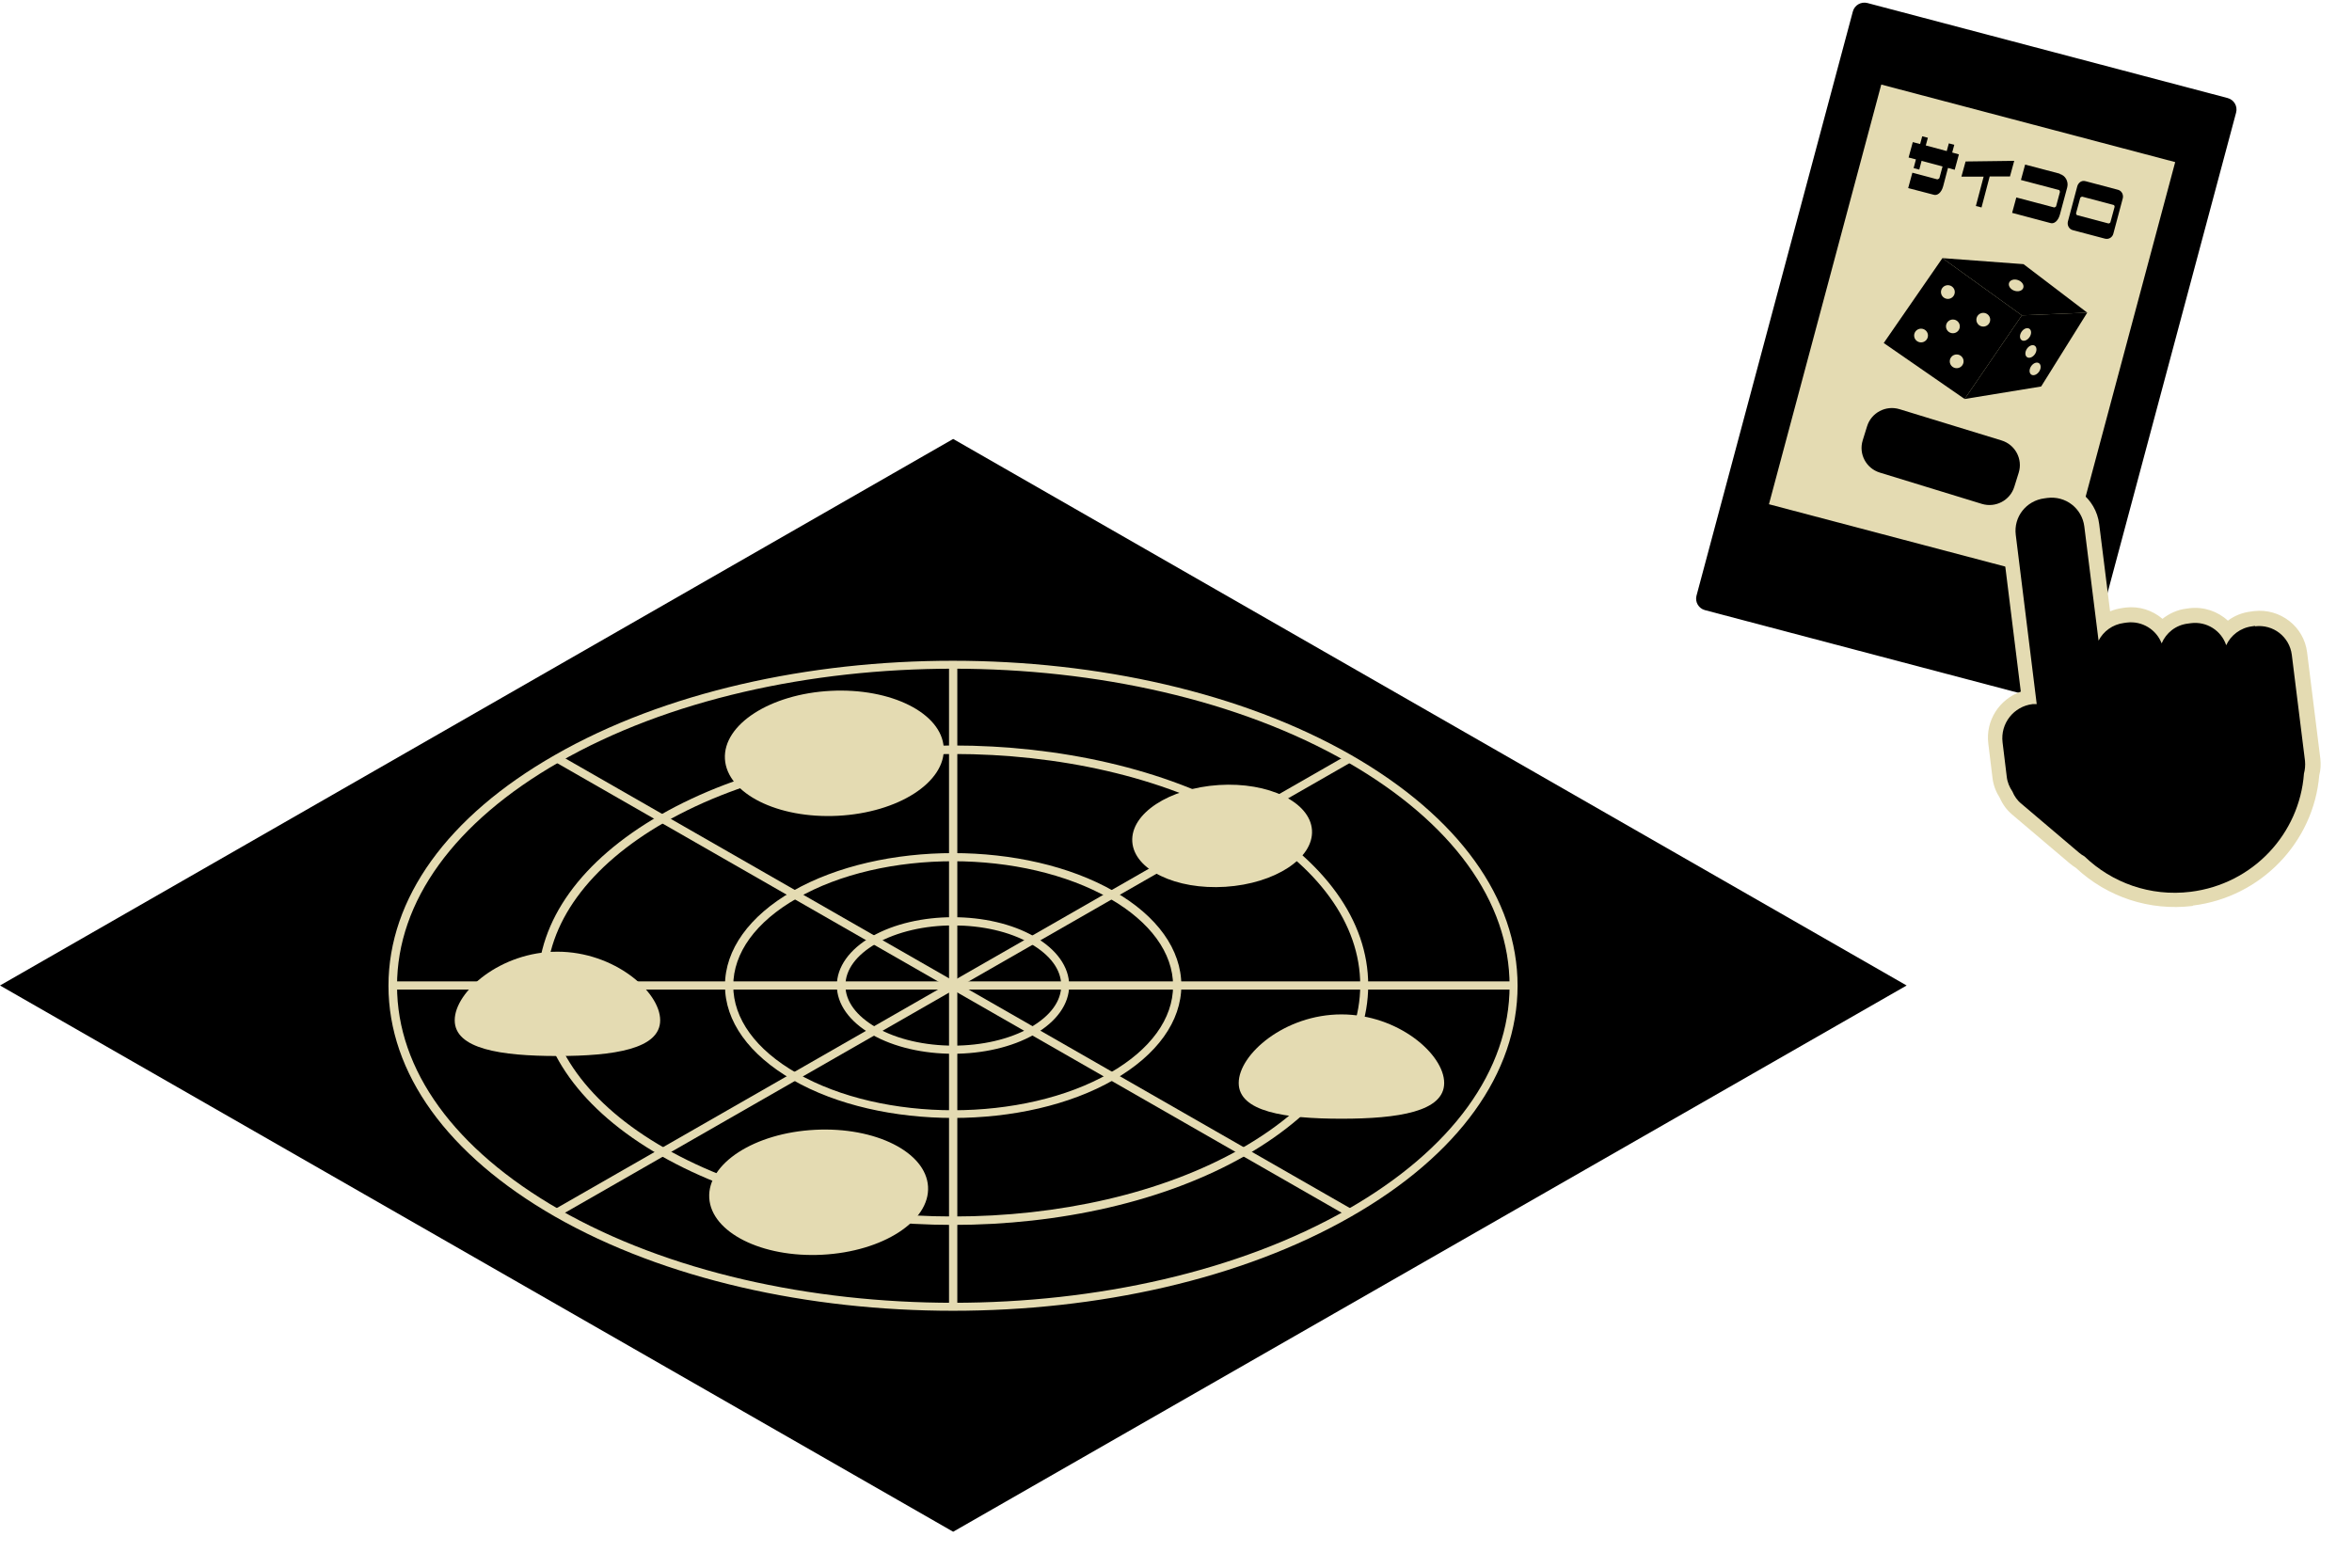
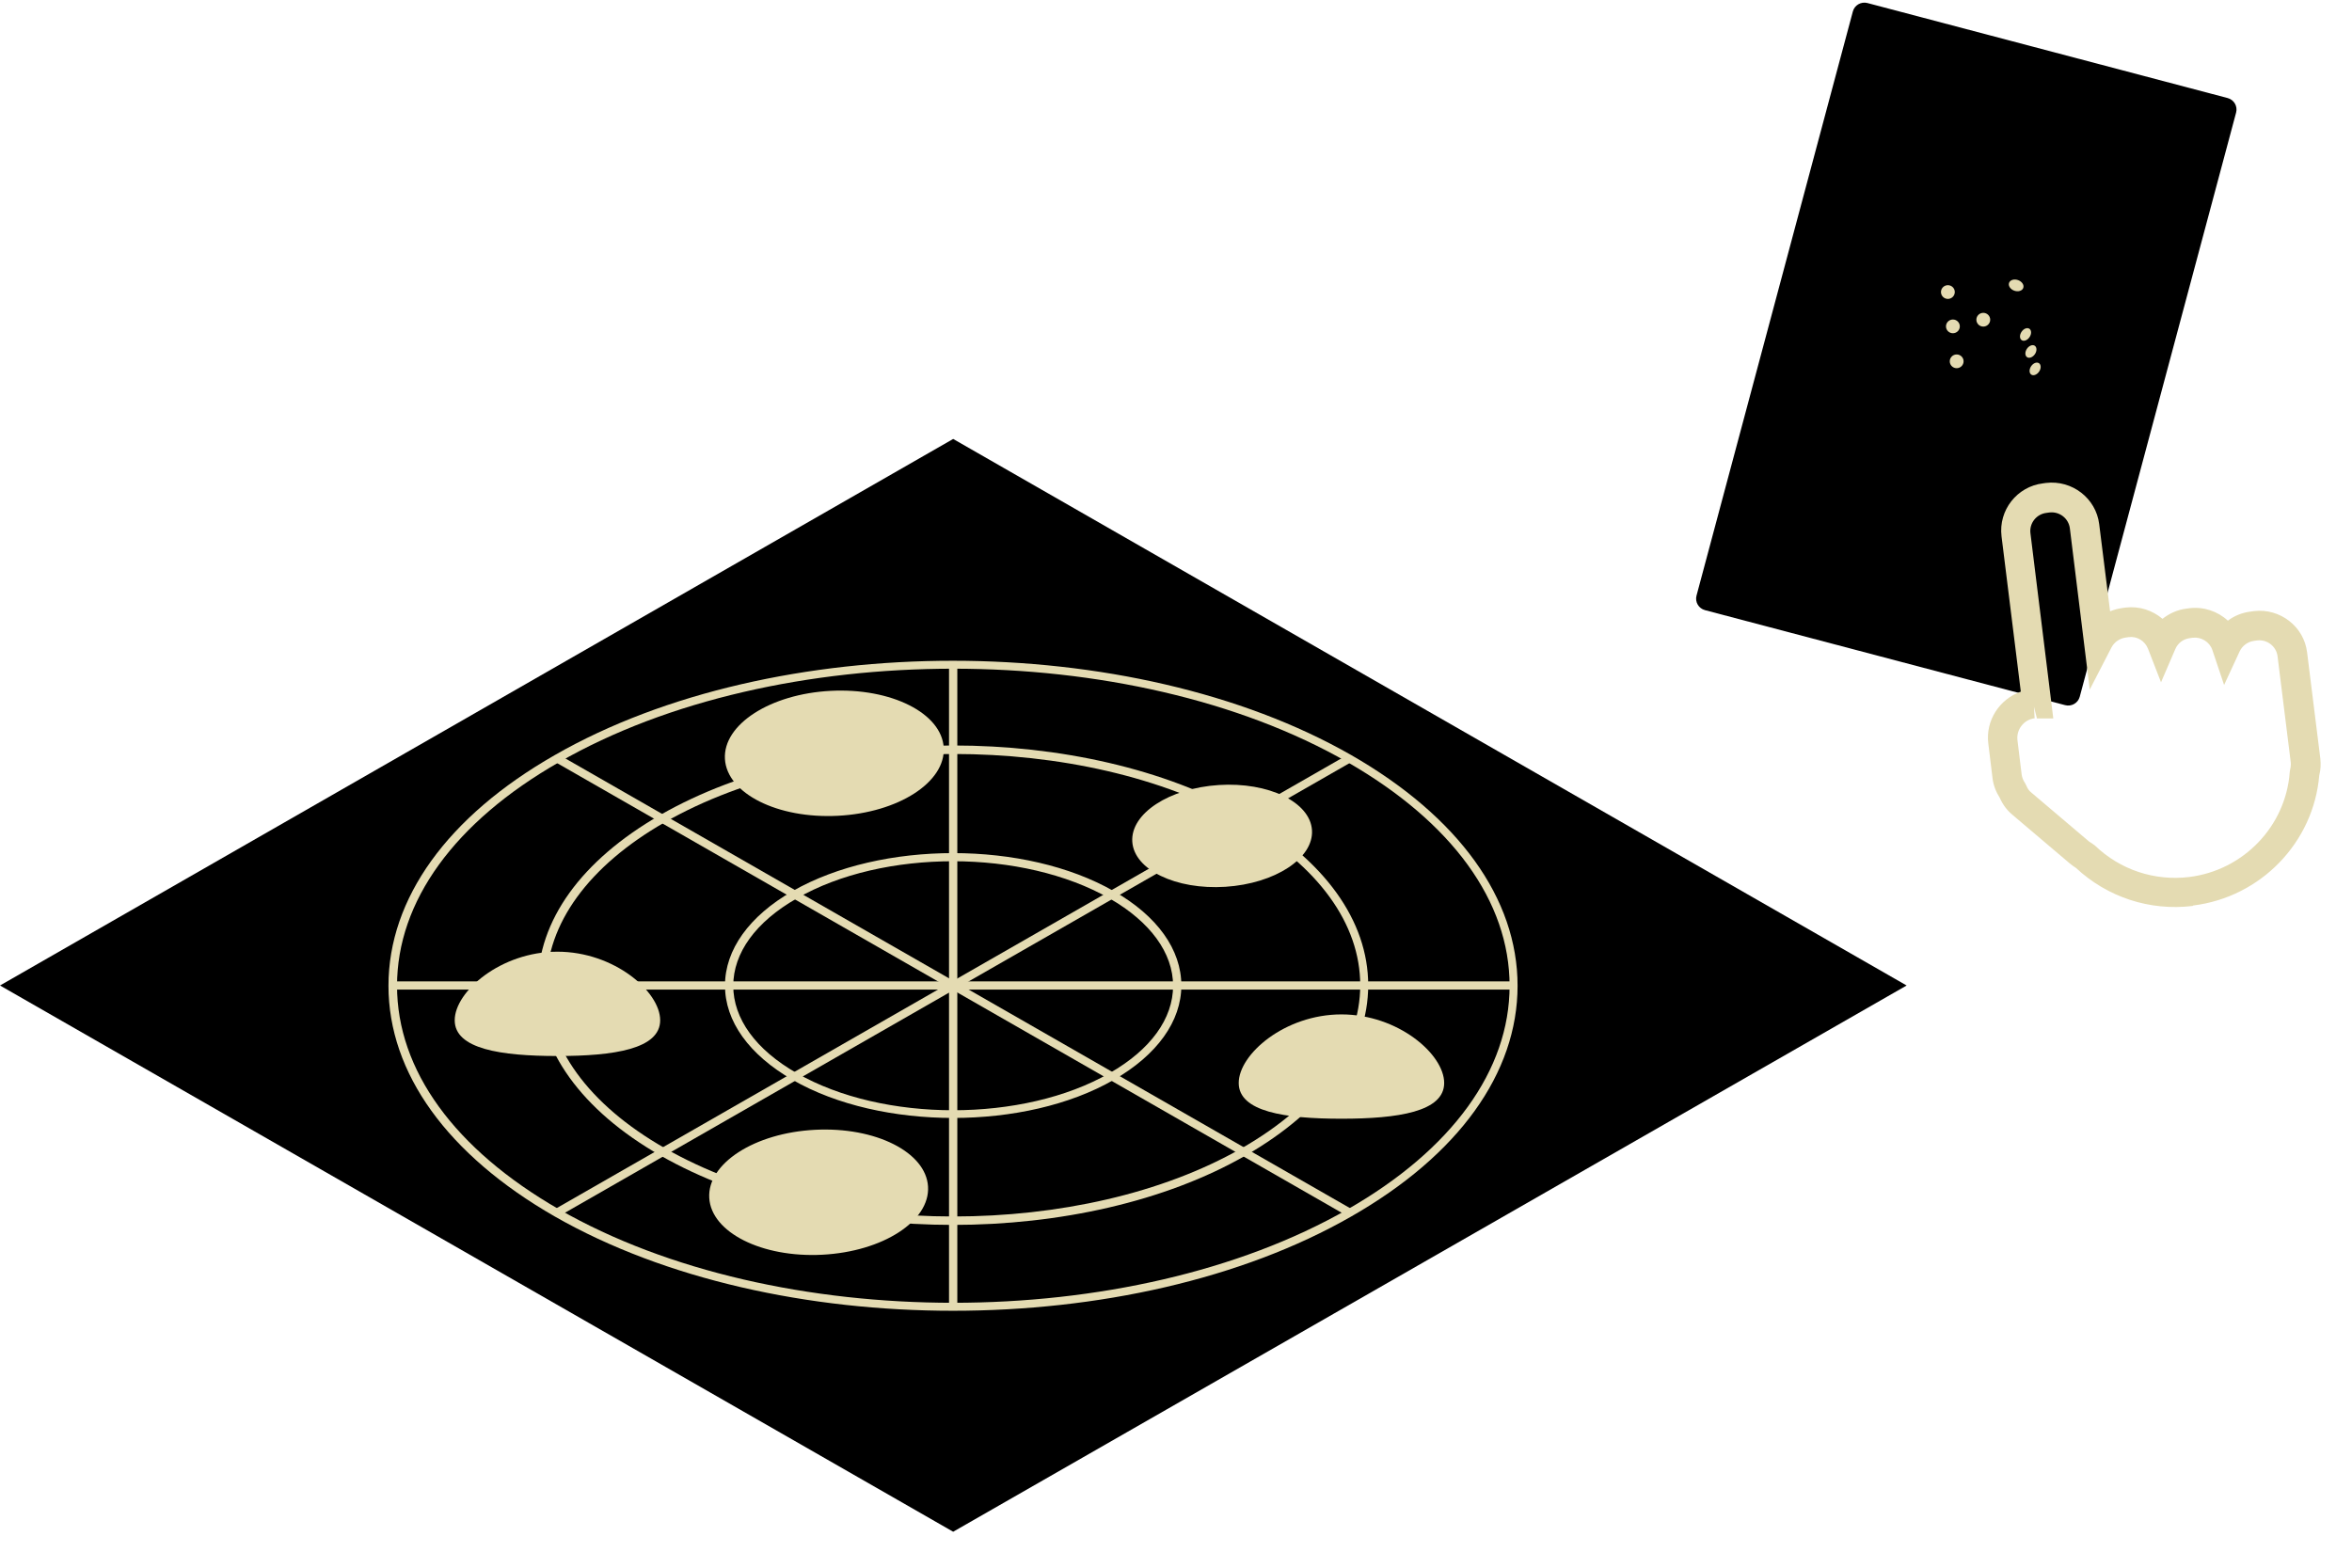
<svg xmlns="http://www.w3.org/2000/svg" width="150" height="100" viewBox="0 0 150 100" fill="none">
  <g clip-path="url(#clip0_999_1245)">
    <path d="M60.789 97.707L0 62.863L60.789 28L121.596 62.863L60.789 97.707Z" fill="black" />
    <path d="M60.789 83.612C51.583 83.612 42.396 81.612 35.374 77.593C28.54 73.667 24.775 68.452 24.775 62.881C24.775 57.311 28.54 52.077 35.374 48.17C49.38 40.132 72.178 40.151 86.185 48.17C93.019 52.096 96.784 57.311 96.784 62.881C96.784 68.452 93.019 73.686 86.185 77.593C79.182 81.612 69.976 83.612 60.77 83.612H60.789ZM60.789 42.655C51.677 42.655 42.584 44.637 35.656 48.618C28.992 52.432 25.321 57.498 25.321 62.881C25.321 68.265 28.992 73.312 35.656 77.144C49.512 85.089 72.066 85.089 85.94 77.144C92.605 73.331 96.275 68.265 96.275 62.881C96.275 57.498 92.605 52.451 85.94 48.618C79.012 44.637 69.9 42.655 60.808 42.655H60.789Z" fill="#E4DBB2" />
-     <path d="M60.788 67.218C58.906 67.218 57.023 66.807 55.593 65.984C54.162 65.162 53.371 64.04 53.371 62.863C53.371 61.685 54.162 60.563 55.593 59.741C58.454 58.096 63.104 58.096 65.966 59.741C67.396 60.563 68.187 61.685 68.187 62.863C68.187 64.04 67.396 65.162 65.966 65.984C64.535 66.807 62.652 67.218 60.77 67.218H60.788ZM60.788 59.031C59 59.031 57.23 59.423 55.875 60.19C54.614 60.919 53.917 61.853 53.917 62.863C53.917 63.872 54.614 64.807 55.875 65.536C58.586 67.087 63.01 67.087 65.721 65.536C66.982 64.807 67.679 63.872 67.679 62.863C67.679 61.853 66.982 60.919 65.721 60.19C64.365 59.404 62.577 59.031 60.807 59.031H60.788Z" fill="#E4DBB2" />
    <path d="M60.789 71.312C57.08 71.312 53.371 70.508 50.547 68.882C47.761 67.274 46.236 65.143 46.236 62.863C46.236 60.582 47.78 58.432 50.547 56.843C56.195 53.61 65.382 53.61 71.03 56.843C73.816 58.432 75.341 60.582 75.341 62.863C75.341 65.143 73.797 67.293 71.03 68.882C68.206 70.508 64.497 71.312 60.789 71.312ZM60.789 54.937C57.174 54.937 53.56 55.722 50.811 57.311C48.194 58.806 46.764 60.788 46.764 62.881C46.764 64.975 48.194 66.957 50.811 68.452C56.308 71.611 65.269 71.611 70.766 68.452C73.383 66.957 74.814 64.975 74.814 62.881C74.814 60.788 73.364 58.806 70.766 57.311C68.018 55.741 64.403 54.937 60.789 54.937Z" fill="#E4DBB2" />
    <path d="M60.789 78.135C54.03 78.135 47.272 76.658 42.114 73.705C37.087 70.826 34.301 66.957 34.301 62.844C34.301 58.731 37.068 54.881 42.114 51.983C52.411 46.076 69.147 46.076 79.445 51.983C84.472 54.862 87.258 58.731 87.258 62.844C87.258 66.957 84.49 70.807 79.445 73.705C74.306 76.658 67.528 78.135 60.77 78.135H60.789ZM60.789 48.095C54.124 48.095 47.46 49.553 42.396 52.451C37.539 55.236 34.847 58.937 34.847 62.844C34.847 66.751 37.52 70.452 42.396 73.237C52.543 79.051 69.053 79.051 79.201 73.237C84.058 70.452 86.75 66.751 86.75 62.844C86.75 58.937 84.076 55.236 79.201 52.451C74.136 49.535 67.472 48.095 60.808 48.095H60.789Z" fill="#E4DBB2" />
    <path d="M35.656 77.574L35.393 77.126L85.94 48.151L86.204 48.6L35.656 77.574Z" fill="#E4DBB2" />
    <path d="M85.94 77.574L35.393 48.6L35.656 48.151L86.204 77.126L85.94 77.574Z" fill="#E4DBB2" />
    <path d="M96.539 62.601H25.057V63.124H96.539V62.601Z" fill="#E4DBB2" />
    <path d="M61.053 42.375H60.525V83.35H61.053V42.375Z" fill="#E4DBB2" />
    <path d="M52.443 80.037C56.296 79.838 59.315 77.892 59.186 75.691C59.058 73.491 55.83 71.868 51.977 72.068C48.123 72.267 45.105 74.213 45.233 76.414C45.362 78.615 48.59 80.237 52.443 80.037Z" fill="#E4DBB2" />
    <path d="M53.443 52.037C57.296 51.838 60.315 49.892 60.186 47.691C60.058 45.491 56.83 43.868 52.977 44.068C49.123 44.267 46.105 46.213 46.233 48.414C46.362 50.615 49.59 52.237 53.443 52.037Z" fill="#E4DBB2" />
    <path d="M78.154 56.567C81.318 56.363 83.789 54.745 83.672 52.952C83.555 51.16 80.894 49.872 77.73 50.075C74.565 50.279 72.095 51.898 72.212 53.69C72.329 55.483 74.989 56.771 78.154 56.567Z" fill="#E4DBB2" />
    <path d="M92.103 69.081C92.103 70.913 89.166 71.361 85.551 71.361C81.937 71.361 79 70.913 79 69.081C79 67.249 81.937 64.707 85.551 64.707C89.166 64.707 92.103 67.249 92.103 69.081Z" fill="#E4DBB2" />
    <path d="M42.103 65.081C42.103 66.913 39.166 67.361 35.551 67.361C31.937 67.361 29 66.913 29 65.081C29 63.249 31.937 60.707 35.551 60.707C39.166 60.707 42.103 63.249 42.103 65.081Z" fill="#E4DBB2" />
    <path d="M142.068 6.254L119.099 0.194C118.692 0.087 118.275 0.327 118.167 0.731L108.196 37.994C108.088 38.398 108.33 38.812 108.736 38.92L131.705 44.98C132.112 45.087 132.529 44.847 132.637 44.443L142.609 7.18C142.717 6.776 142.475 6.361 142.068 6.254Z" fill="black" />
    <path d="M139.838 57.789C137.098 58.12 134.398 57.231 132.393 55.36C132.259 55.28 132.139 55.187 132.006 55.081L128.33 51.962C127.996 51.683 127.728 51.325 127.541 50.9C127.287 50.502 127.127 50.077 127.073 49.626L126.806 47.436C126.619 45.963 127.514 44.596 128.878 44.118L127.648 34.204C127.448 32.545 128.637 31.032 130.295 30.832L130.482 30.806C132.153 30.607 133.676 31.788 133.877 33.434L134.572 38.995C134.826 38.889 135.093 38.822 135.361 38.783L135.548 38.756C136.43 38.65 137.272 38.929 137.914 39.473C138.355 39.128 138.876 38.889 139.451 38.822L139.638 38.796C140.547 38.69 141.442 38.995 142.084 39.592C142.498 39.274 143.006 39.075 143.554 39.008L143.741 38.982C145.412 38.783 146.936 39.964 147.136 41.61L147.979 48.379C148.019 48.737 148.005 49.108 147.912 49.454C147.551 53.741 144.182 57.231 139.865 57.762L139.838 57.789ZM129.706 44.914L129.76 45.817C129.078 45.897 128.584 46.534 128.664 47.211L128.931 49.401C128.958 49.586 129.025 49.772 129.145 49.945L129.225 50.104C129.305 50.29 129.399 50.436 129.533 50.542L133.209 53.661C133.209 53.661 133.329 53.754 133.409 53.794L133.61 53.94C135.213 55.479 137.392 56.209 139.611 55.944C143.073 55.519 145.773 52.705 146.027 49.268L146.054 49.082C146.094 48.936 146.107 48.777 146.094 48.631L145.252 41.862C145.172 41.225 144.583 40.773 143.942 40.853L143.755 40.88C143.354 40.933 143.006 41.185 142.832 41.556L141.843 43.693L141.095 41.464C140.921 40.946 140.386 40.614 139.838 40.681L139.651 40.707C139.237 40.76 138.889 41.026 138.729 41.41L137.82 43.521L136.991 41.384C136.791 40.88 136.296 40.574 135.762 40.641L135.574 40.667C135.187 40.72 134.853 40.946 134.665 41.291L133.275 43.985L132.006 33.699C131.925 33.062 131.337 32.611 130.696 32.691L130.508 32.717C129.867 32.797 129.412 33.381 129.493 34.018L130.95 45.83H129.907L129.68 44.941L129.706 44.914Z" fill="#E4DBB2" />
-     <path d="M138.724 10.34L119.979 5.394L112.816 32.165L131.56 37.11L138.724 10.34Z" fill="#E4DBB2" />
-     <path d="M143.821 39.924L143.634 39.951C142.886 40.044 142.271 40.521 141.977 41.158C141.669 40.229 140.734 39.619 139.718 39.752L139.531 39.778C138.755 39.871 138.141 40.375 137.86 41.039C137.526 40.163 136.617 39.592 135.641 39.712L135.454 39.738C134.732 39.831 134.144 40.269 133.837 40.866L132.928 33.58C132.781 32.425 131.738 31.616 130.575 31.762L130.388 31.788C129.225 31.934 128.41 32.969 128.557 34.124L129.893 44.914C129.813 44.914 129.72 44.914 129.626 44.914C128.423 45.06 127.568 46.149 127.715 47.356L127.982 49.547C128.022 49.905 128.156 50.21 128.343 50.489C128.463 50.781 128.65 51.059 128.918 51.272L132.593 54.391C132.7 54.484 132.821 54.563 132.941 54.63C134.679 56.302 137.125 57.205 139.705 56.886C143.688 56.395 146.655 53.183 146.936 49.347C147.003 49.095 147.029 48.816 147.003 48.538L146.161 41.769C146.014 40.614 144.971 39.805 143.808 39.951L143.821 39.924Z" fill="black" />
    <path d="M123.879 16.465L120.136 21.88L125.296 25.451L128.945 20.115L123.879 16.465Z" fill="black" />
    <path d="M128.945 20.115L133.115 19.943L130.175 24.654L125.296 25.451L128.945 20.115Z" fill="black" />
    <path d="M123.879 16.465L129.052 16.85L133.115 19.943L128.945 20.115L123.879 16.465Z" fill="black" />
    <path d="M124.227 19.067C124.47 19.067 124.668 18.87 124.668 18.629C124.668 18.387 124.47 18.191 124.227 18.191C123.983 18.191 123.786 18.387 123.786 18.629C123.786 18.87 123.983 19.067 124.227 19.067Z" fill="#E4DBB2" />
    <path d="M129.034 18.368C129.102 18.182 128.955 17.958 128.706 17.868C128.456 17.777 128.198 17.855 128.13 18.041C128.062 18.227 128.209 18.451 128.458 18.541C128.708 18.631 128.966 18.554 129.034 18.368Z" fill="#E4DBB2" />
    <path d="M126.485 20.832C126.729 20.832 126.926 20.636 126.926 20.394C126.926 20.152 126.729 19.956 126.485 19.956C126.241 19.956 126.044 20.152 126.044 20.394C126.044 20.636 126.241 20.832 126.485 20.832Z" fill="#E4DBB2" />
    <path d="M124.548 21.257C124.791 21.257 124.989 21.061 124.989 20.819C124.989 20.577 124.791 20.381 124.548 20.381C124.304 20.381 124.106 20.577 124.106 20.819C124.106 21.061 124.304 21.257 124.548 21.257Z" fill="#E4DBB2" />
    <path d="M129.436 21.503C129.571 21.302 129.565 21.063 129.424 20.97C129.283 20.876 129.059 20.964 128.924 21.165C128.789 21.367 128.794 21.606 128.936 21.699C129.077 21.792 129.301 21.705 129.436 21.503Z" fill="#E4DBB2" />
    <path d="M129.779 22.588C129.914 22.386 129.908 22.147 129.767 22.054C129.625 21.961 129.401 22.049 129.267 22.25C129.132 22.451 129.137 22.69 129.279 22.784C129.42 22.877 129.644 22.789 129.779 22.588Z" fill="#E4DBB2" />
    <path d="M130.047 23.701C130.182 23.499 130.176 23.26 130.035 23.167C129.893 23.073 129.669 23.161 129.535 23.363C129.4 23.564 129.405 23.803 129.547 23.896C129.688 23.99 129.912 23.902 130.047 23.701Z" fill="#E4DBB2" />
-     <path d="M122.516 21.841C122.759 21.841 122.957 21.645 122.957 21.403C122.957 21.161 122.759 20.965 122.516 20.965C122.272 20.965 122.075 21.161 122.075 21.403C122.075 21.645 122.272 21.841 122.516 21.841Z" fill="#E4DBB2" />
    <path d="M124.788 23.486C125.031 23.486 125.229 23.29 125.229 23.048C125.229 22.806 125.031 22.61 124.788 22.61C124.544 22.61 124.347 22.806 124.347 23.048C124.347 23.29 124.544 23.486 124.788 23.486Z" fill="#E4DBB2" />
    <path d="M124.635 9.238L124.502 9.729L124.93 9.848L124.662 10.83L124.234 10.711L123.927 11.879C123.807 12.317 123.539 12.489 123.326 12.423L121.695 11.998L121.962 11.016L123.553 11.441C123.553 11.441 123.66 11.414 123.686 11.361L123.887 10.618L122.55 10.26L122.403 10.817L122.042 10.724L122.189 10.167L121.722 10.047L121.989 9.065L122.457 9.185L122.59 8.694L122.951 8.787L122.818 9.278L124.154 9.636L124.288 9.145L124.649 9.238H124.635Z" fill="black" />
    <path d="M128.191 11.255H126.894L126.373 13.233L126.012 13.14L126.507 11.268H125.09L125.357 10.3L128.458 10.26L128.191 11.242V11.255Z" fill="black" />
    <path d="M131.358 11.096C131.719 11.189 131.933 11.574 131.84 11.945L131.372 13.684C131.251 14.122 130.984 14.294 130.77 14.228L128.324 13.578L128.592 12.596L131.011 13.233C131.011 13.233 131.118 13.206 131.131 13.153L131.372 12.251C131.372 12.251 131.372 12.131 131.305 12.118L128.886 11.481L129.153 10.498L131.372 11.082L131.358 11.096Z" fill="black" />
-     <path d="M133.016 11.56L135.074 12.105C135.328 12.171 135.435 12.436 135.382 12.649L134.78 14.905C134.727 15.117 134.513 15.29 134.246 15.224L132.187 14.679C131.947 14.613 131.826 14.361 131.88 14.135L132.481 11.879C132.521 11.733 132.695 11.467 133.016 11.56ZM134.593 14.175L134.86 13.193C134.86 13.193 134.86 13.087 134.794 13.073L132.789 12.543C132.789 12.543 132.682 12.569 132.668 12.622L132.401 13.604C132.401 13.604 132.414 13.71 132.468 13.724L134.473 14.255C134.473 14.255 134.58 14.241 134.593 14.175Z" fill="black" />
    <path d="M127.649 28.095L121.148 26.102C120.273 25.834 119.346 26.32 119.075 27.189L118.795 28.089C118.525 28.958 119.015 29.879 119.89 30.147L126.391 32.141C127.265 32.409 128.193 31.922 128.463 31.054L128.744 30.153C129.014 29.285 128.523 28.363 127.649 28.095Z" fill="black" />
  </g>
  <defs>
    <clipPath id="clip0_999_1245">
      <rect width="150" height="100" fill="white" />
    </clipPath>
  </defs>
</svg>